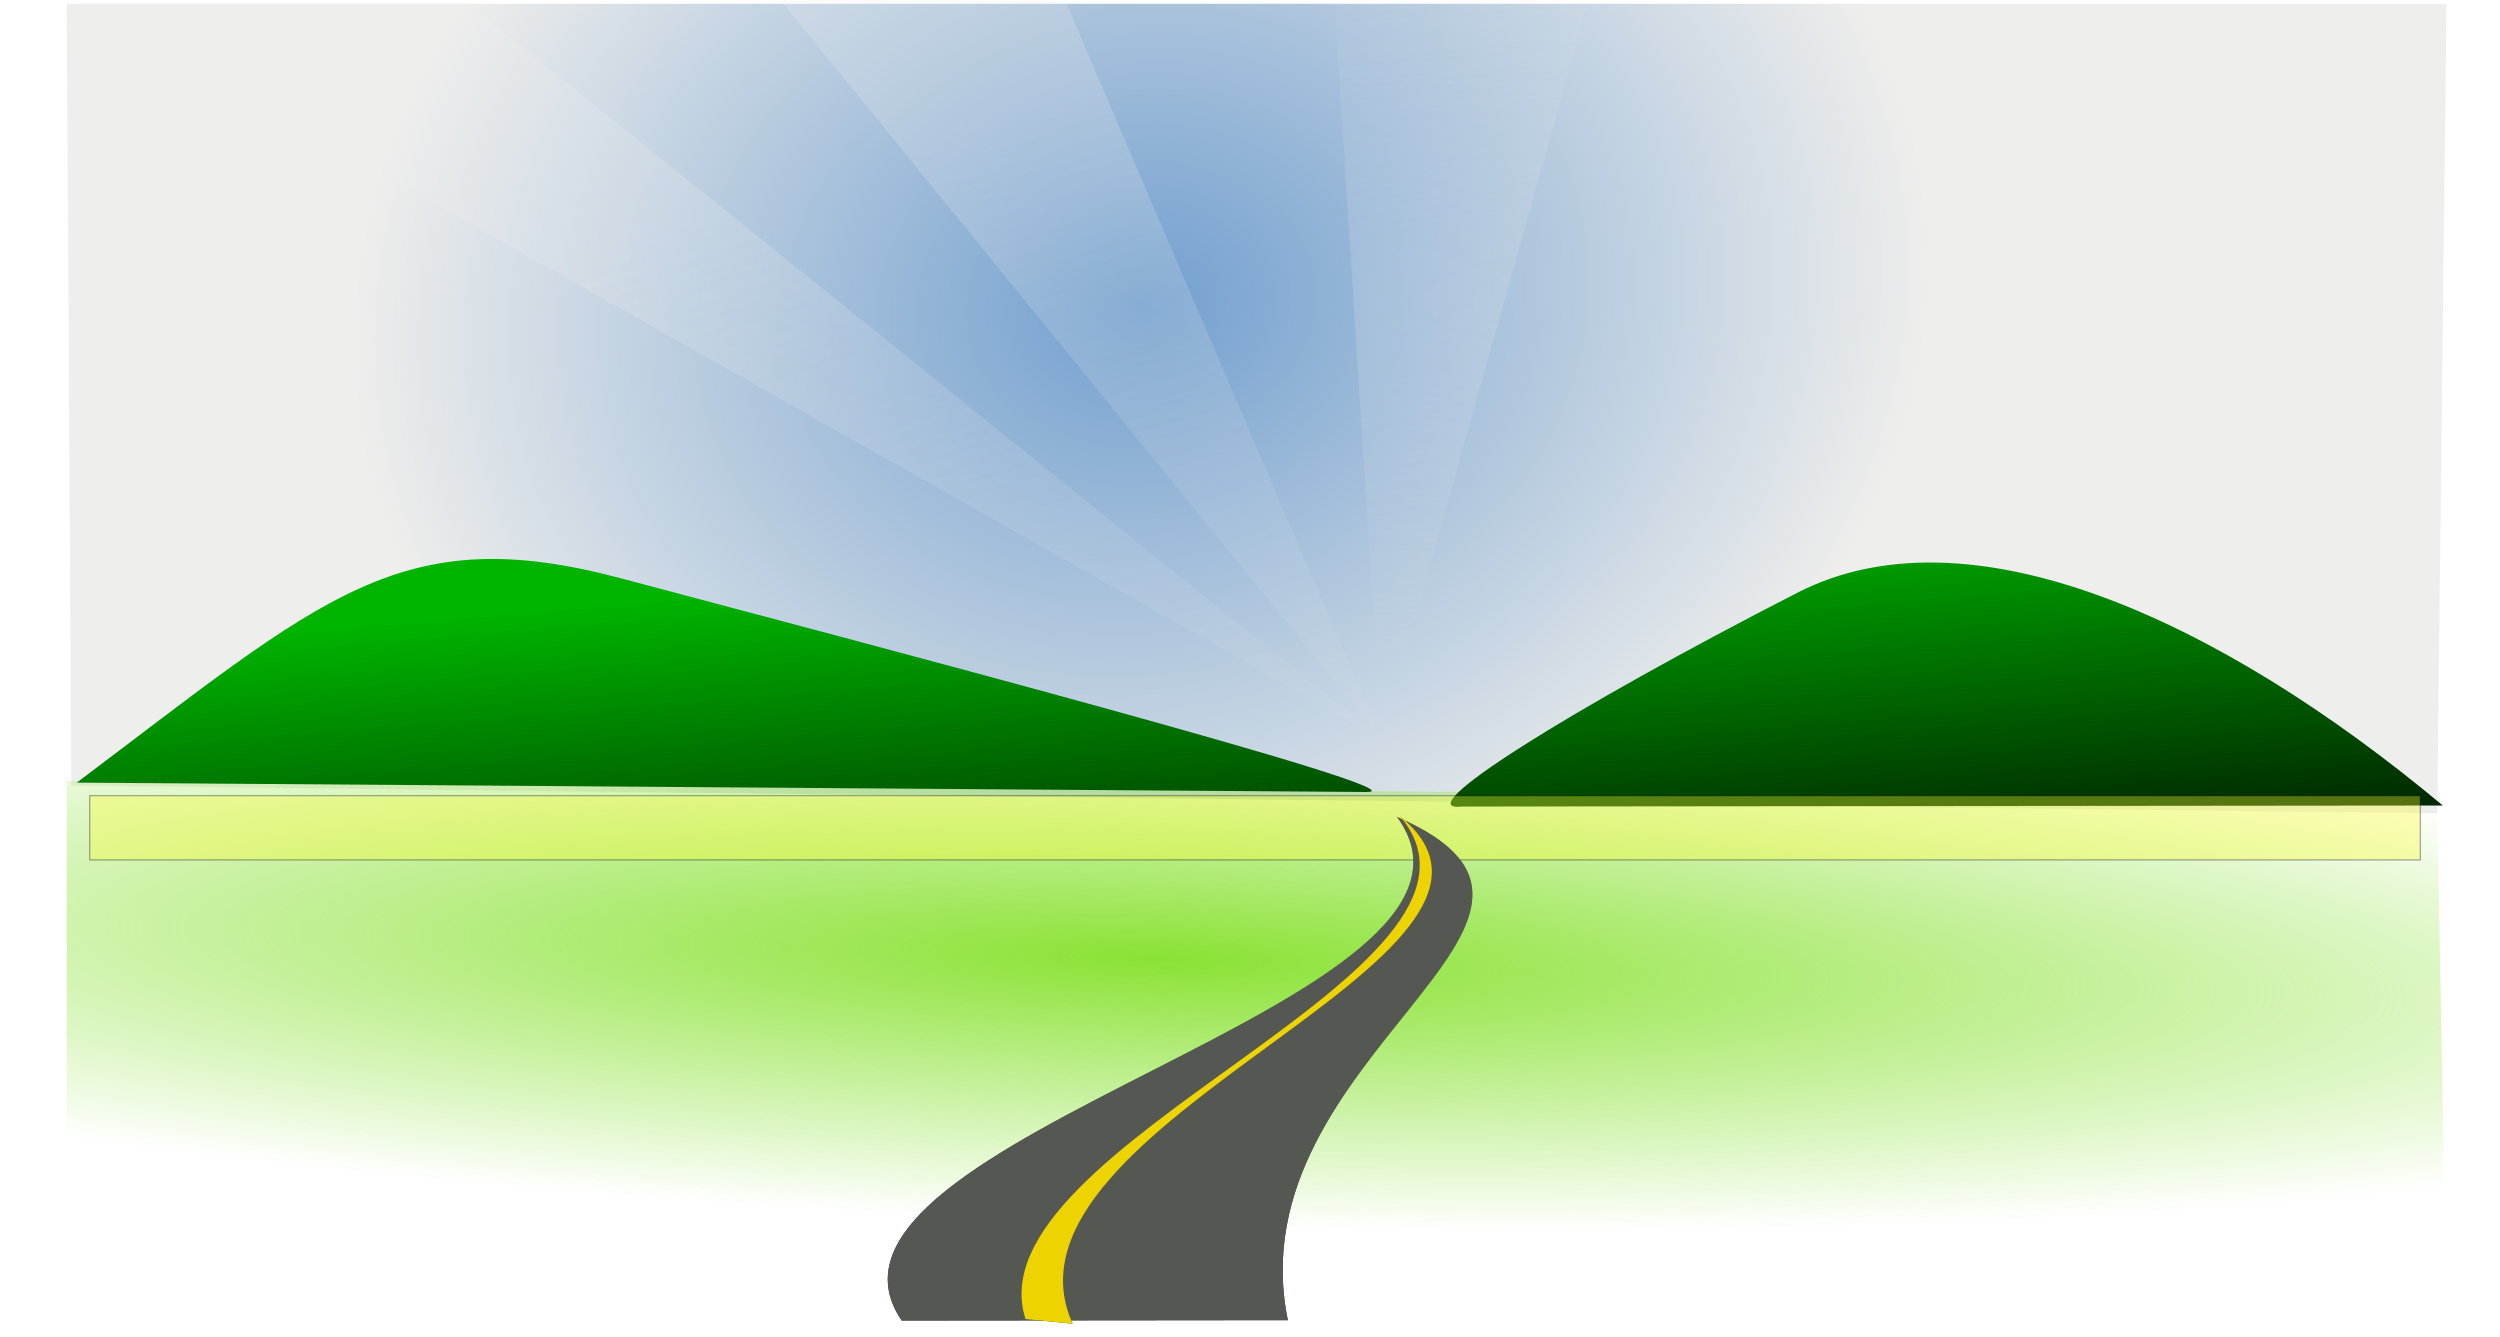
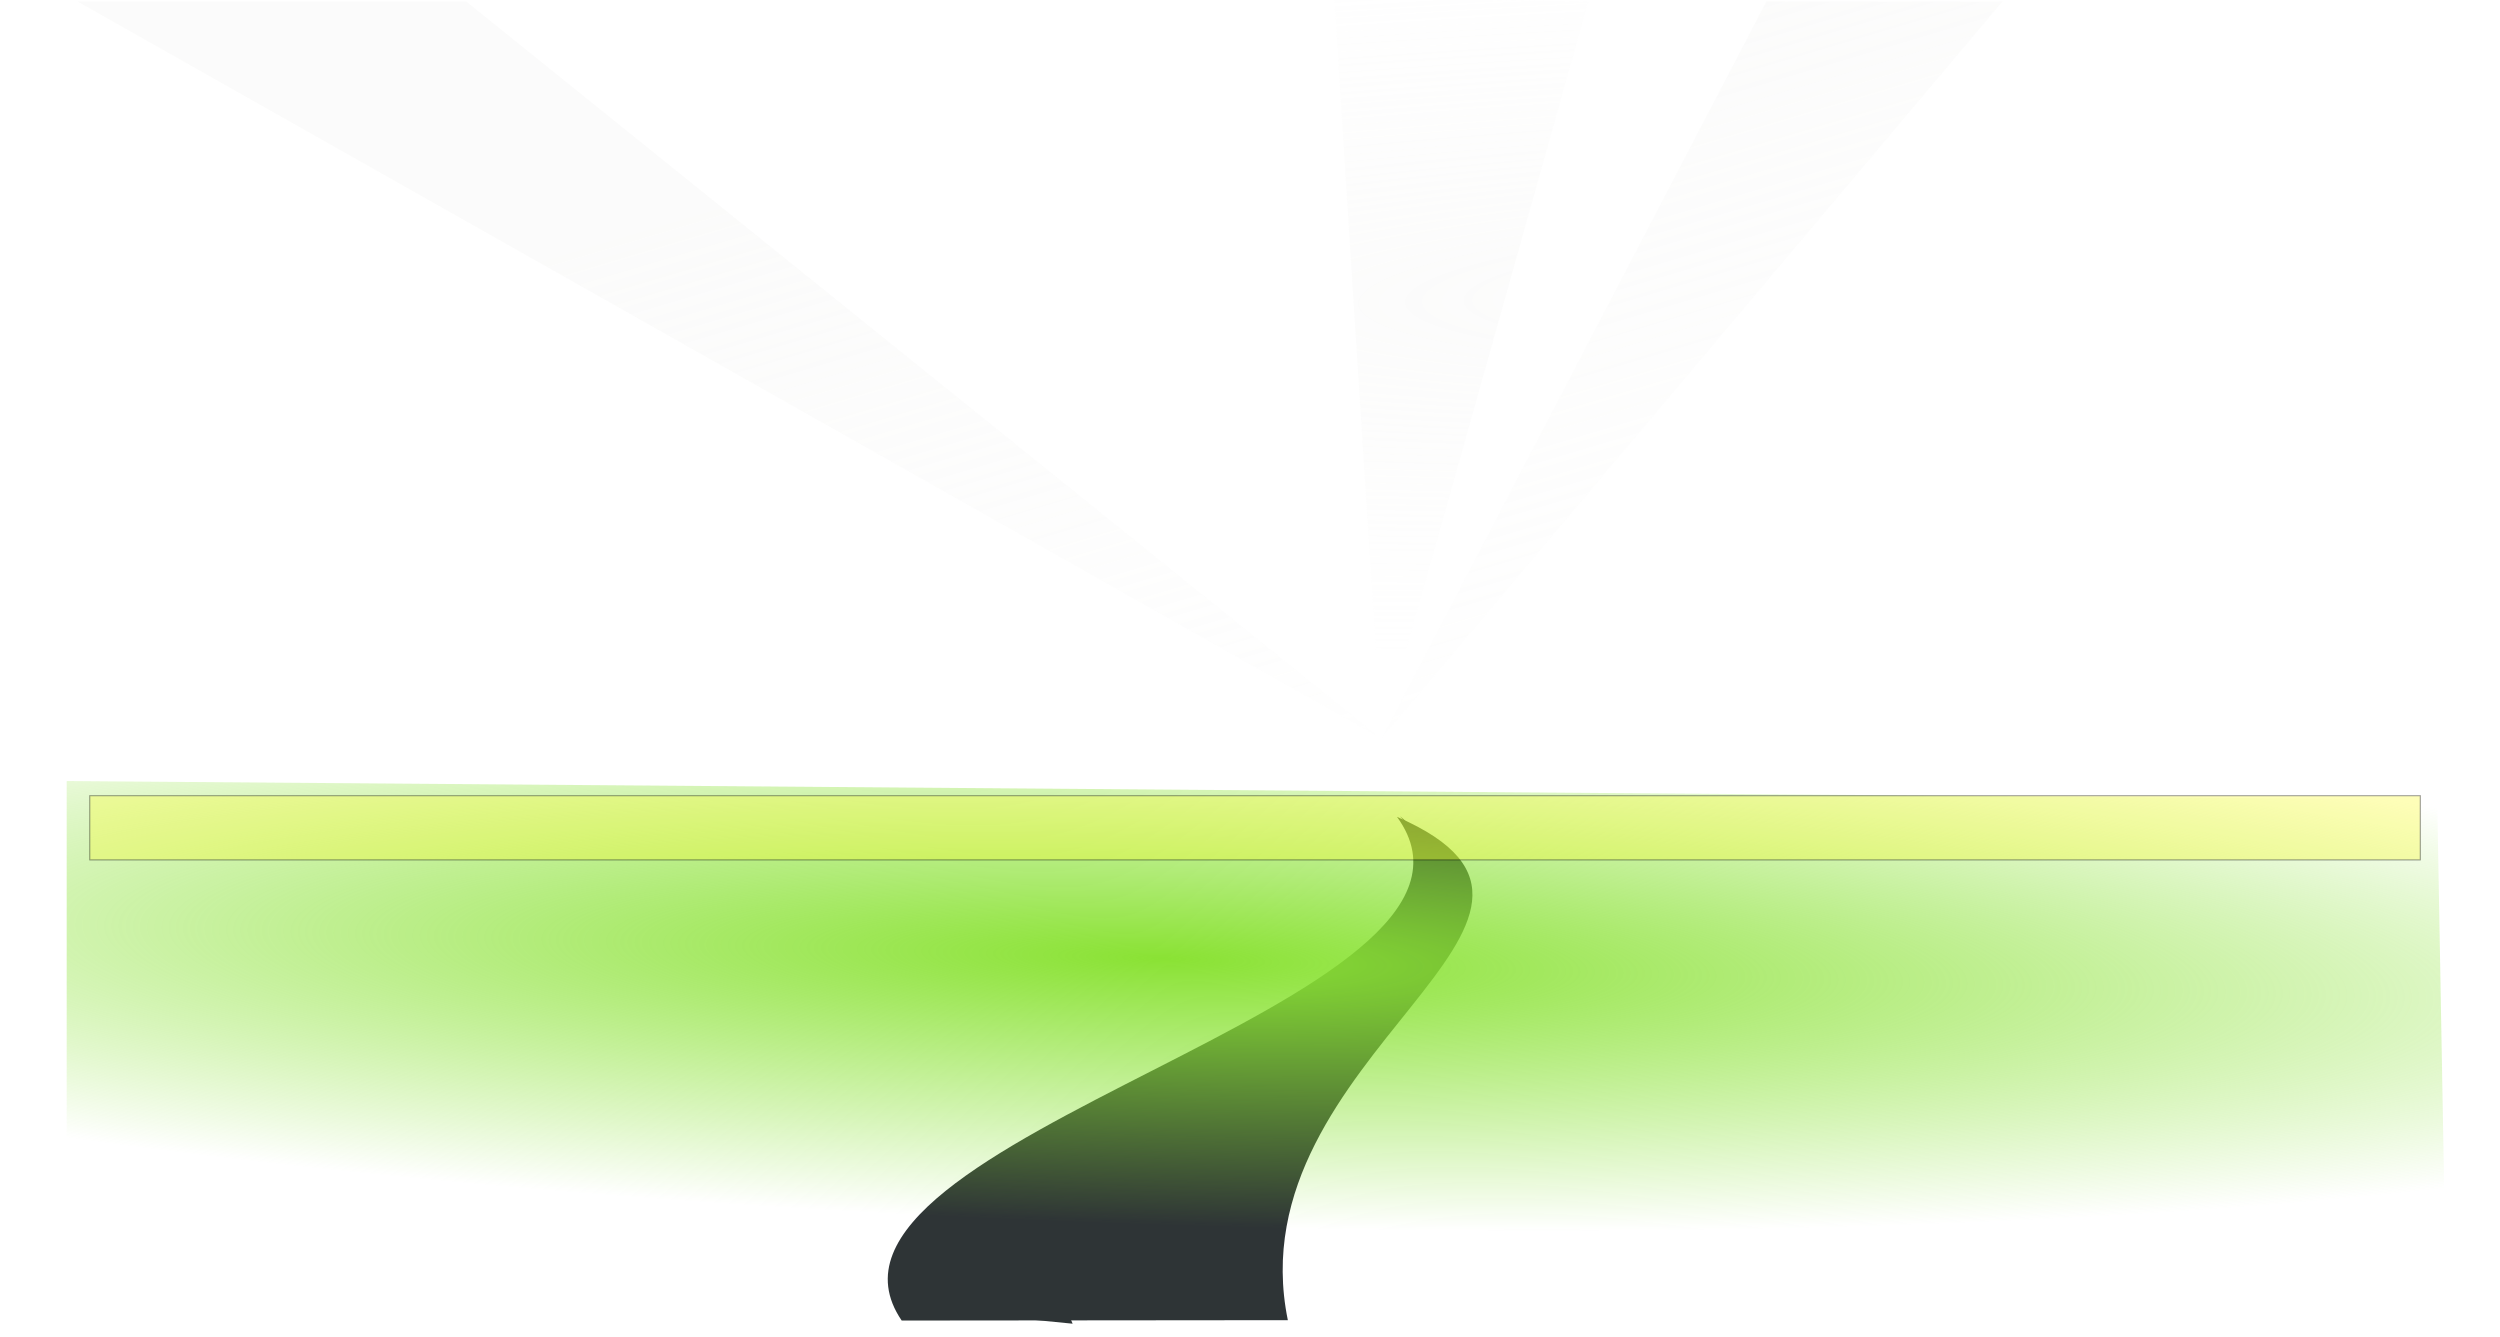
<svg xmlns="http://www.w3.org/2000/svg" xmlns:ns1="http://sodipodi.sourceforge.net/DTD/sodipodi-0.dtd" xmlns:ns2="http://www.inkscape.org/namespaces/inkscape" xmlns:xlink="http://www.w3.org/1999/xlink" id="svg4506" viewBox="0 0 270.28 144.5" ns1:docname="_svgclean2.svg" version="1.1" ns2:version="0.48.3.1 r9886">
  <defs id="defs4508">
    <filter id="filter4486" width="1.064" y="-1.153" x="-.032" height="3.306" color-interpolation-filters="sRGB" ns2:collect="always">
      <feGaussianBlur id="feGaussianBlur4488" stdDeviation="53.814" ns2:collect="always" />
    </filter>
    <linearGradient id="linearGradient4502" y2="-2538.5" xlink:href="#linearGradient3870" gradientUnits="userSpaceOnUse" x2="-7934.1" y1="-2327.5" x1="-1507.3" ns2:collect="always" />
    <linearGradient id="linearGradient3870" ns2:collect="always">
      <stop id="stop3872" style="stop-color:#eeeeec" offset="0" />
      <stop id="stop3874" style="stop-color:#eeeeec;stop-opacity:0" offset="1" />
    </linearGradient>
    <linearGradient id="linearGradient4492" y2="-914.49" xlink:href="#linearGradient3870" gradientUnits="userSpaceOnUse" x2="-1086.1" y1="-2327.5" x1="-1507.3" ns2:collect="always" />
    <radialGradient id="radialGradient4504" xlink:href="#linearGradient3870" gradientUnits="userSpaceOnUse" cy="-1942.5" cx="288" gradientTransform="matrix(-23.532 .657 -.08 -2.913 6910.2 -7886.2)" r="221.66" ns2:collect="always" />
    <linearGradient id="linearGradient4474" y2="-835.64" gradientUnits="userSpaceOnUse" x2="-2048" gradientTransform="matrix(.062 0 0 .062 426.6 577.8)" y1="-1515.6" x1="-2104" ns2:collect="always">
      <stop id="stop4468" style="stop-color:#00b400" offset="0" />
      <stop id="stop4470" style="stop-color:#001800" offset="1" />
    </linearGradient>
    <radialGradient id="radialGradient4002" gradientUnits="userSpaceOnUse" cy="-1392.9" cx="-1248" gradientTransform="matrix(-.096 -.003 0 -.014 229.2 499.53)" r="2058.2" ns2:collect="always">
      <stop id="stop3998" style="stop-color:#8ae234" offset="0" />
      <stop id="stop4000" style="stop-color:#8ae234;stop-opacity:0" offset="1" />
    </radialGradient>
    <radialGradient id="radialGradient4464" gradientUnits="userSpaceOnUse" cy="1899" cx="-1087.6" gradientTransform="matrix(.041 -.007 -.006 -.034 402.81 508.99)" r="2058.2" ns2:collect="always">
      <stop id="stop3982" style="stop-color:#729fcf" offset="0" />
      <stop id="stop3984" style="stop-color:#eeeeec" offset="1" />
    </radialGradient>
    <filter id="filter3976" ns2:collect="always" color-interpolation-filters="sRGB">
      <feGaussianBlur id="feGaussianBlur3978" stdDeviation="3.761" ns2:collect="always" />
    </filter>
  </defs>
  <ns1:namedview id="namedview4510" bordercolor="#666666" ns2:pageshadow="2" ns2:window-y="0" pagecolor="#ffffff" ns2:window-maximized="0" ns2:zoom="0.83100624" ns2:window-x="0" ns2:window-height="645" showgrid="false" borderopacity="1.0" ns2:current-layer="layer1" ns2:cx="266.54092" ns2:cy="-301.26413" ns2:window-width="674" ns2:pageopacity="0.0" ns2:document-units="mm" />
  <g id="layer1" ns2:label="Layer 1" ns2:groupmode="layer" transform="translate(-223.46 -419.14)">
    <g id="g3970" style="filter:url(#filter3976);stroke-width:0;fill:#2e3436" transform="matrix(-.015 .024 .242 .027 161.1 481.95)">
      <path id="path3972" ns2:connector-curvature="0" ns1:nodetypes="cccc" style="stroke-width:0;fill:#2e3436" d="m65.932 885.87c320.51 125.53 1077-6.34 2170.8 85.79l183-161.17c-711.3-99.73-1633.2 180.56-2353.8 75.38z" />
      <path id="path3974" ns2:connector-curvature="0" ns1:nodetypes="cccc" style="stroke-width:0;fill:#2e3436" d="m61.648 886.94c588.66 94.79 1584.2-94.19 2293.6-25.13l-2.565 20.89c-806.6-90.65-1779.9 113.13-2291 4.24z" />
    </g>
-     <path id="rect3727" ns2:connector-curvature="0" ns1:nodetypes="ccccc" style="fill-rule:evenodd;stroke-width:0;fill:url(#radialGradient4464)" d="m231.17 504.07 255.78 3 1-87.521h-257.28l0.5 84.521z" />
    <path id="rect2949" ns2:connector-curvature="0" ns1:nodetypes="ccccc" style="fill-rule:evenodd;stroke-width:0;fill:url(#radialGradient4002)" d="m230.67 503.58 256.28 2 1 55.664h-257.28v-57.66z" />
-     <path id="path3723" ns2:connector-curvature="0" ns1:nodetypes="csscccsc" style="stroke-width:0;fill:url(#linearGradient4474)" d="m231.76 503.75 139.42 1.014c7.318 0.053-56.496-16.693-80.629-23.112-23.832-6.339-32.086 2.019-58.788 22.098zm149.74 2.587 106.06-0.11c-24.607-20.521-51.464-32.388-69.747-23.023-24.797 12.702-42.389 23.819-36.315 23.132z" />
    <g id="g3853" style="opacity:.232;stroke-width:0;fill:url(#linearGradient4502)" transform="matrix(.062 0 0 .062 426.6 576.29)">
      <path id="path3843" ns2:connector-curvature="0" ns1:nodetypes="cccc" style="stroke-width:0;fill:url(#linearGradient4492)" d="m-3141.2-2532.1 677.64-0 1595.9 1285.6-2273.6-1285.6z" />
-       <path id="path3845" ns2:connector-curvature="0" ns1:nodetypes="ccccc" style="stroke-width:0;fill:url(#linearGradient4492)" d="m968.96-2348.5-5.727-173.63-500.92-3.696-1380.6 1323.6 1887.2-1146.3z" />
      <path id="path3847" ns2:connector-curvature="0" ns1:nodetypes="cccc" style="stroke-width:0;fill:url(#linearGradient4492)" d="m-1418.6-2532.1-500.31-6.333 1051.3 1291.9-550.97-1285.6z" />
      <path id="path3849" ns2:connector-curvature="0" ns1:nodetypes="cccc" style="stroke-width:0;fill:url(#radialGradient4504)" d="m-949.96-2538.5 443.31 6.333-360.98 1285.6-82.33-1291.9z" />
      <path id="path3851" ns2:connector-curvature="0" ns1:nodetypes="cccc" style="stroke-width:0;fill:url(#linearGradient4492)" d="m215.32-2532.1-411.65-0-671.3 1285.6 1083-1285.6z" />
    </g>
    <rect id="rect4484" style="opacity:.584;stroke-linejoin:round;fill-rule:evenodd;filter:url(#filter4486);stroke:#000000;stroke-linecap:round;stroke-width:2.2;fill:#fcfc30" transform="matrix(.062 0 0 .062 426.6 577.8)" height="112" width="4064" y="-1171.6" x="-3120" />
    <g id="g4490" style="stroke-width:0" transform="matrix(-.015 .024 .242 .027 161.1 481.95)">
-       <path id="path4455" ns2:connector-curvature="0" ns1:nodetypes="cccc" style="stroke-width:0;fill:#555753" d="m65.932 885.87c320.51 125.53 1077-6.34 2170.8 85.79l183-161.17c-711.3-99.73-1633.2 180.56-2353.8 75.38z" />
-       <path id="path4457" ns2:connector-curvature="0" ns1:nodetypes="cccc" style="stroke-width:0;fill:#edd400" d="m61.648 886.94c588.66 94.79 1584.2-94.19 2293.6-25.13l-2.565 20.89c-806.6-90.65-1779.9 113.13-2291 4.24z" />
-     </g>
+       </g>
  </g>
</svg>